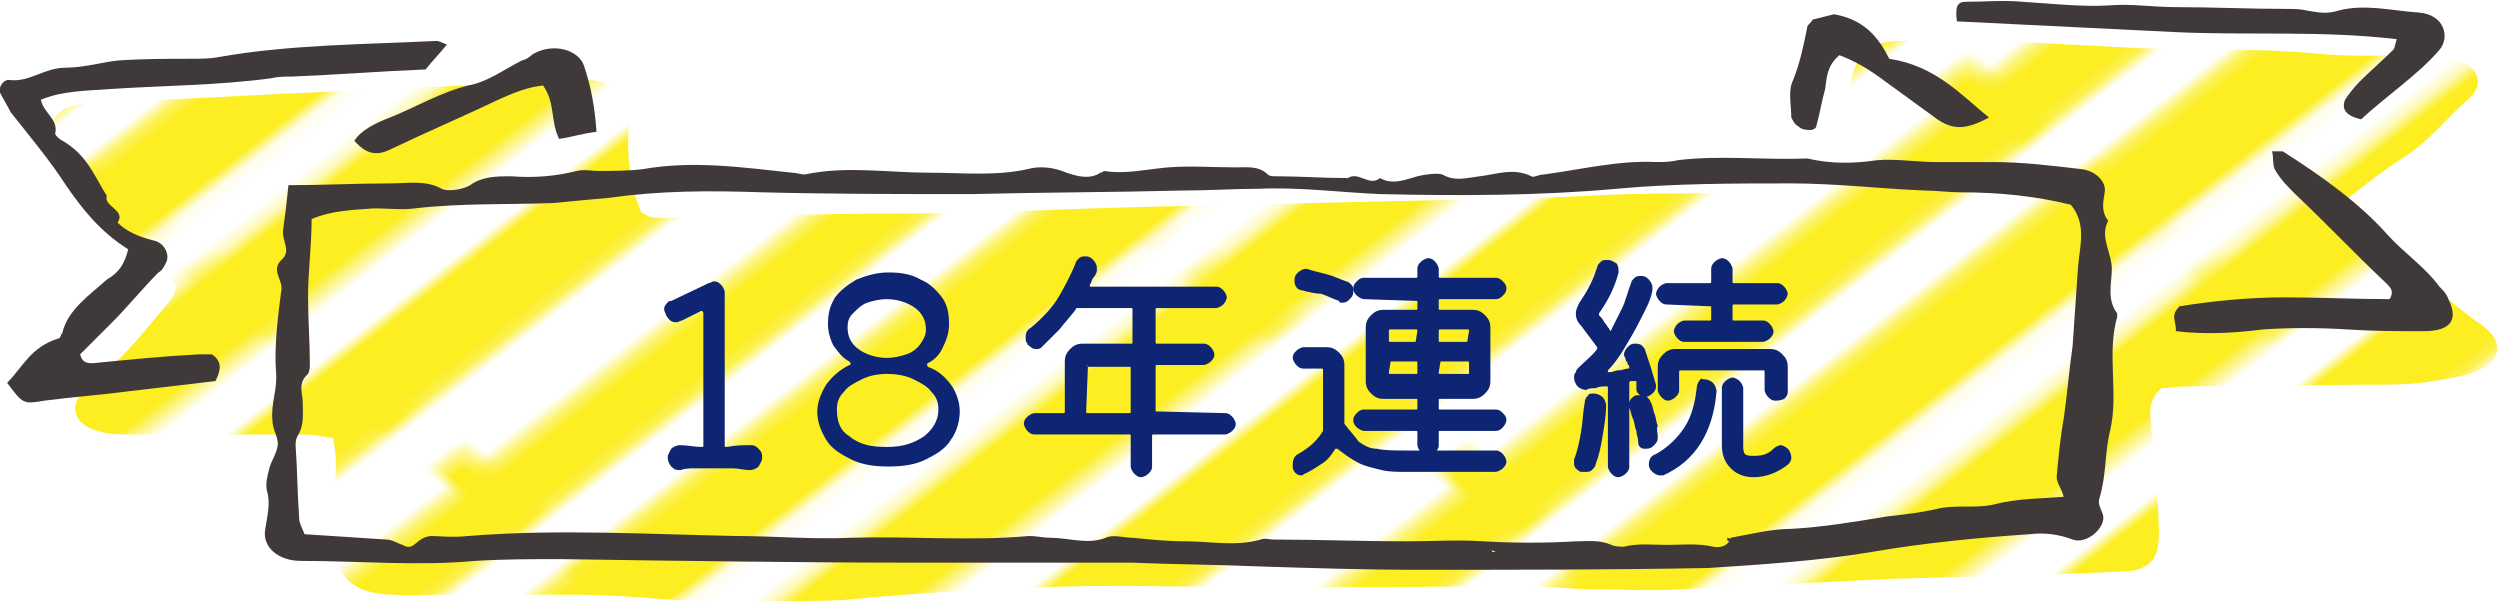
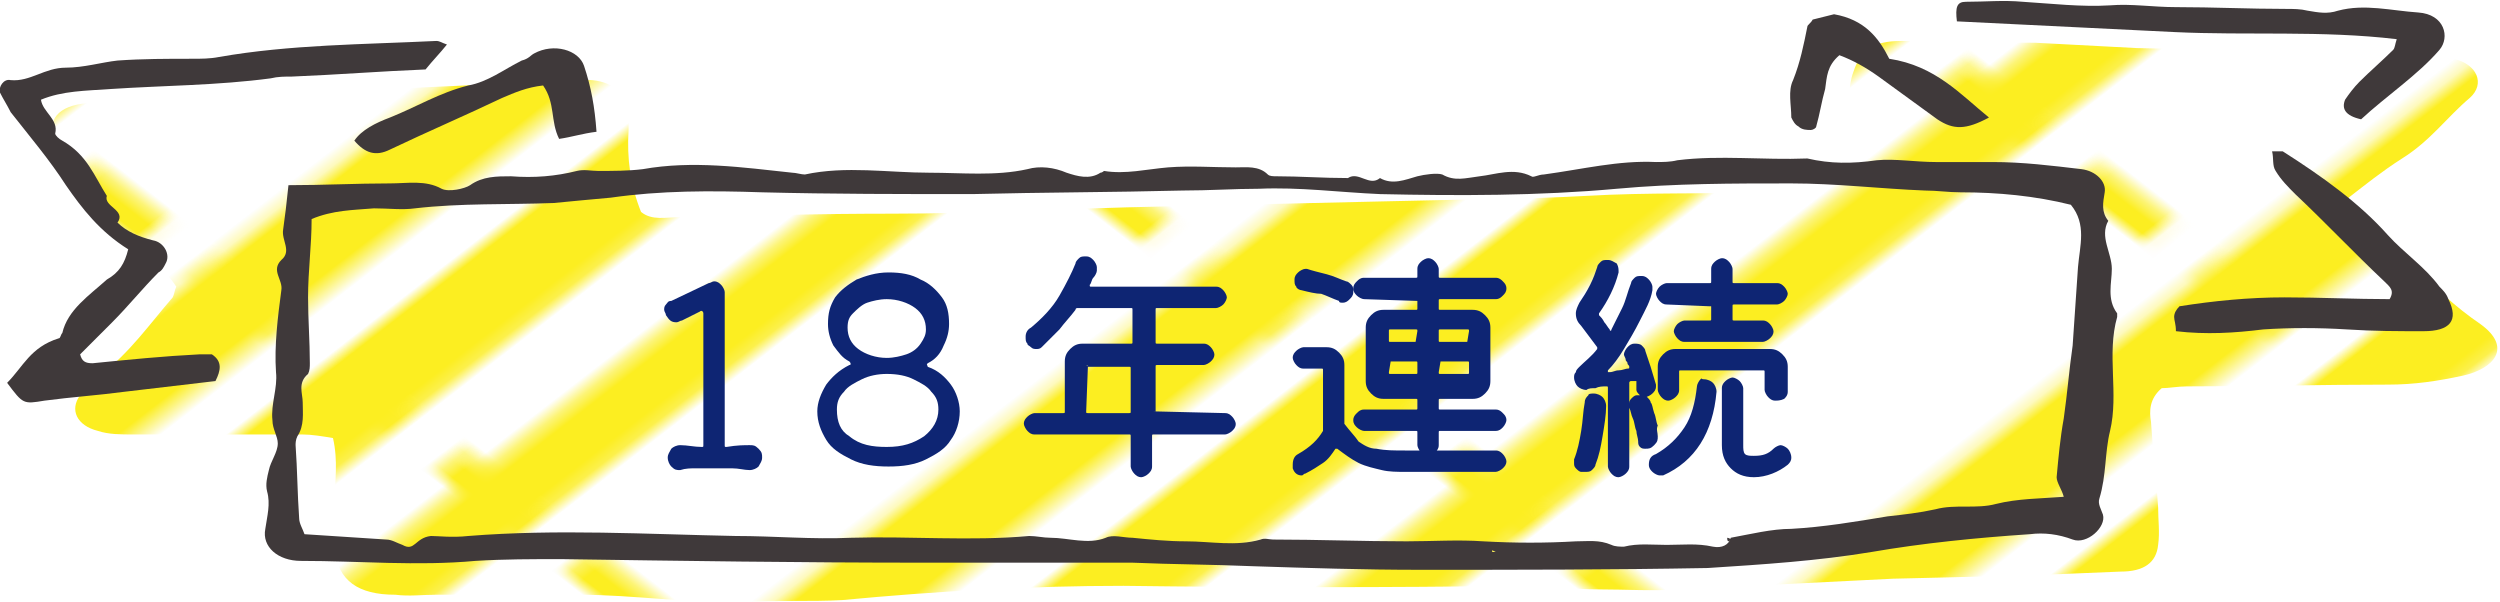
<svg xmlns="http://www.w3.org/2000/svg" xmlns:xlink="http://www.w3.org/1999/xlink" version="1.1" id="レイヤー_1" x="0px" y="0px" viewBox="0 0 140.4 33.8" style="enable-background:new 0 0 140.4 33.8;" xml:space="preserve">
  <style type="text/css">
	.st0{fill:none;}
	.st1{fill:#FCEE21;stroke:#FCEE21;stroke-width:4;stroke-miterlimit:10;}
	.st2{fill:#FFFFFF;}
	.st3{fill:url(#SVGID_1_);}
	.st4{fill:#3F393A;}
	.st5{fill:#0E2573;}
</style>
  <pattern y="33.8" width="45.4" height="45.4" patternUnits="userSpaceOnUse" id="yellow-shima" viewBox="2 -92.7 45.4 45.4" style="overflow:visible;">
    <g>
      <rect x="2" y="-92.7" class="st0" width="45.4" height="45.4" />
      <g>
        <rect x="47.4" y="-47.4" class="st1" width="2.8" height="45.4" />
      </g>
      <g>
        <rect x="2" y="-47.4" class="st1" width="2.8" height="45.4" />
        <rect x="13.3" y="-47.4" class="st1" width="2.8" height="45.4" />
        <rect x="24.7" y="-47.4" class="st1" width="2.8" height="45.4" />
        <rect x="36" y="-47.4" class="st1" width="2.8" height="45.4" />
      </g>
      <g>
        <rect x="47.4" y="-92.7" class="st1" width="2.8" height="45.4" />
      </g>
      <g>
        <rect x="2" y="-92.7" class="st2" width="45.4" height="45.4" />
        <rect x="2" y="-92.7" class="st1" width="2.8" height="45.4" />
-         <rect x="13.3" y="-92.7" class="st1" width="2.8" height="45.4" />
        <rect x="24.7" y="-92.7" class="st1" width="2.8" height="45.4" />
        <rect x="36" y="-92.7" class="st1" width="2.8" height="45.4" />
      </g>
      <g>
        <rect x="47.4" y="-138.1" class="st1" width="2.8" height="45.4" />
      </g>
      <g>
        <rect x="2" y="-138.1" class="st1" width="2.8" height="45.4" />
        <rect x="13.3" y="-138.1" class="st1" width="2.8" height="45.4" />
        <rect x="24.7" y="-138.1" class="st1" width="2.8" height="45.4" />
        <rect x="36" y="-138.1" class="st1" width="2.8" height="45.4" />
      </g>
    </g>
  </pattern>
  <g>
    <g>
      <pattern id="SVGID_1_" xlink:href="#yellow-shima" patternTransform="matrix(0.612 0.474 -0.612 0.474 -7524.902 1122.854)">
		</pattern>
      <path class="st3" d="M102.4,10.9c1-1.9,1.1-3.6,1.4-5.4c0.1-0.5,0.1-1,0.3-1.5c0.4-1.2,1.1-1.7,2.7-1.7c2.5,0,5,0.1,7.5,0.1    c1.9,0.1,3.8,0.2,5.7,0.3c3.3,0.1,6.7,0,10,0.3c1.9,0.2,3.8,0.1,5.8,0.1c0.7,0,1.4,0,2,0.2c1.3,0.3,1.8,1.4,0.9,2.2    c-1.3,1.1-2.2,2.4-3.8,3.4c-1.1,0.7-2.1,1.5-3,2.2c0.1,0.3,0,0.4,0.1,0.5c2.6,2.1,4.5,4.7,7.3,6.6c1.8,1.3,0.8,2.5-1,2.9    c-1.4,0.3-2.7,0.5-4.2,0.5c-3.8,0-7.5,0.1-11.3,0.1c-0.5,0-1,0.1-1.4,0.1c-0.7,0.6-0.7,1.3-0.6,1.9c0.1,1.6,0.3,3.2,0.4,4.8    c0,0.7,0.1,1.4,0,2.1c-0.1,1-0.8,1.5-2.1,1.5c-4.3,0.2-8.5,0.3-12.8,0.4c-4,0.2-8,0.4-12,0.6c-1.5,0.1-3,0-4.5,0    c-1.5,0-3-0.2-4.5-0.2C78,33,70.5,33,63.1,32.9c-5.3,0-10.5,0.3-15.8,0.8c-1.8,0.1-3.7,0-5.5,0.1c-3.1,0.1-6.2-0.4-9.3-0.4    c-2.7,0-5.4,0-8,0c-0.8,0-1.5,0.1-2.3,0c-2.1,0-3.2-0.8-3.4-2.5c-0.1-0.9,0-1.8,0-2.7c0-1.2,0.2-2.3-0.1-3.6    c-0.6-0.1-1.2-0.2-1.7-0.2c-3.2,0-6.4,0-9.5,0c-0.7,0-1.4,0-2-0.2c-1.2-0.3-1.6-1.2-1-2c0.3-0.4,0.7-0.7,1.1-1.1    c1.7-1.3,2.8-2.9,4.1-4.4c0.1-0.2,0.1-0.4,0.2-0.6c-0.2-0.3-0.4-0.6-0.8-0.9c-2.2-2-3.8-4.4-5.6-6.7C3.4,8.3,3.3,8.1,3.2,7.9    C2.5,6.8,3.3,5.9,4.9,5.8c4.9-0.2,9.8-0.5,14.7-0.7c4.3-0.2,8.7-0.4,13-0.6c1.3-0.1,2.3,0.4,2.6,1.4c0.1,0.4,0.1,0.9,0.1,1.4    c-0.1,1.6,0.1,3.1,0.7,4.6c0.6,0.5,1.4,0.3,2.1,0.3c4-0.1,8-0.2,12-0.2c5,0,10-0.3,15-0.4c4.3-0.1,8.7-0.2,13-0.3    c3.7-0.1,7.4-0.1,11-0.3c3.4-0.2,6.9-0.1,10.3-0.2C100.4,10.9,101.4,10.9,102.4,10.9z" />
      <path class="st4" d="M16.2,10.4c2,0,3.8-0.1,5.7-0.1c1,0,2-0.2,2.9,0.3c0.4,0.2,1.3,0,1.6-0.2c0.7-0.5,1.5-0.5,2.3-0.5    c1.3,0.1,2.5,0,3.7-0.3c0.4-0.1,0.8,0,1.2,0c0.8,0,1.7,0,2.5-0.1c2.8-0.5,5.6-0.1,8.4,0.2c0.2,0,0.5,0.1,0.7,0.1    c2.3-0.5,4.7-0.1,7-0.1c1.8,0,3.7,0.2,5.5-0.2c0.7-0.2,1.5-0.1,2.2,0.2c0.6,0.2,1.3,0.4,1.9,0c0.1,0,0.2-0.1,0.2-0.1    c1.2,0.2,2.4-0.1,3.6-0.2c1.3-0.1,2.5,0,3.8,0c0.6,0,1.3-0.1,1.8,0.4c0.1,0.1,0.3,0.1,0.5,0.1c1.3,0,2.6,0.1,4,0.1    c0.6-0.4,1.2,0.5,1.8,0c0.7,0.4,1.4,0.1,2.1-0.1c0.4-0.1,1.1-0.2,1.4-0.1c0.7,0.4,1.3,0.2,2.1,0.1c0.9-0.1,1.9-0.5,2.9,0    c0.1,0.1,0.4-0.1,0.7-0.1C88.9,9.5,90.9,9,93,9.1c0.4,0,0.8,0,1.2-0.1c2.4-0.3,4.8,0,7.3-0.1c1.3,0.3,2.5,0.3,3.9,0.1    c1-0.1,2.2,0.1,3.3,0.1c1.1,0,2.2,0,3.2,0c1.7,0,3.3,0.2,5,0.4c0.8,0.1,1.4,0.7,1.3,1.3c-0.1,0.6-0.2,1.1,0.2,1.6    c-0.5,0.9,0.2,1.8,0.2,2.7c0,0.8-0.3,1.7,0.3,2.5c0,0,0,0.1,0,0.2c-0.6,2.1,0.1,4.3-0.4,6.4c-0.3,1.2-0.2,2.5-0.6,3.8    c-0.1,0.3,0.1,0.6,0.2,0.9c0.2,0.7-0.9,1.7-1.7,1.4c-0.8-0.3-1.6-0.4-2.4-0.3c-3,0.2-6,0.5-8.9,1c-3,0.5-6.1,0.7-9.2,0.9    C90.5,32,85.1,32,79.7,32c-3.1,0-6.2-0.1-9.3-0.2c-2.3-0.1-4.5-0.1-6.8-0.2c-3.9,0-7.9,0-11.8,0c-6.8,0-13.6-0.1-20.3-0.2    c-1.6,0-3.2,0-4.8,0.1c-3.3,0.3-6.5,0-9.8,0c-1.3,0-2.2-0.8-2-1.8c0.1-0.7,0.3-1.4,0.1-2.1c-0.1-0.4,0-0.8,0.1-1.2    c0.1-0.5,0.5-1,0.5-1.5c0-0.4-0.3-0.8-0.3-1.3c-0.1-0.9,0.3-1.8,0.2-2.7c-0.1-1.5,0.1-3.1,0.3-4.6c0.1-0.6-0.6-1.1,0-1.7    c0.6-0.5,0-1.1,0.1-1.7C16,12.2,16.1,11.4,16.2,10.4z M97.2,30.2c1.1-0.2,2.3-0.5,3.4-0.5c1.8-0.1,3.6-0.4,5.4-0.7    c0.9-0.1,1.8-0.2,2.7-0.4c1.1-0.3,2.3,0,3.4-0.3c1.2-0.3,2.5-0.3,3.8-0.4c-0.1-0.4-0.4-0.8-0.4-1.1c0.1-1.1,0.2-2.2,0.4-3.3    c0.2-1.4,0.3-2.7,0.5-4.1c0.1-1.5,0.2-3,0.3-4.4c0.1-1.2,0.5-2.4-0.4-3.5c-2-0.5-4.1-0.7-6.2-0.7c-0.7,0-1.3-0.1-2-0.1    c-2.5-0.1-5-0.4-7.5-0.4c-3.3,0-6.5,0-9.8,0.3c-4.4,0.4-8.9,0.4-13.3,0.3c-2.3-0.1-4.5-0.4-6.8-0.3c-1.4,0-2.8,0.1-4.3,0.1    c-3.9,0.1-7.9,0.1-11.8,0.2c-3.9,0-7.9,0-11.8-0.1c-2.9-0.1-5.7-0.1-8.5,0.3c-1.1,0.1-2.2,0.2-3.2,0.3c-2.6,0.1-5.2,0-7.8,0.3    c-0.7,0.1-1.5,0-2.3,0c-1.2,0.1-2.3,0.1-3.5,0.6c0,1.5-0.2,2.9-0.2,4.4c0,1.2,0.1,2.5,0.1,3.7c0,0.2,0,0.4-0.1,0.6    c-0.6,0.5-0.3,1.1-0.3,1.6c0,0.6,0.1,1.3-0.3,1.9c-0.1,0.2-0.1,0.4-0.1,0.5c0.1,1.4,0.1,2.7,0.2,4.1c0,0.3,0.2,0.6,0.3,0.9    c1.6,0.1,3.1,0.2,4.6,0.3c0.3,0,0.6,0.2,0.9,0.3c0.7,0.4,0.7-0.4,1.6-0.5c0.4,0,1.2,0.1,2.1,0c5-0.4,10-0.1,15,0    c2.2,0,4.3,0.2,6.5,0.1c3.3-0.1,6.7,0.2,10-0.1c0.4,0,0.8,0.1,1.2,0.1c1,0,2.1,0.4,3.1,0c0.4-0.2,1,0,1.5,0c1,0.1,2,0.2,3,0.2    c1.4,0,2.8,0.3,4.2-0.1c0.2-0.1,0.5,0,0.7,0c2.5,0,5,0.1,7.5,0.1c1.4,0,2.9-0.1,4.3,0c1.8,0.1,3.5,0.1,5.2,0c0.7,0,1.3-0.1,2,0.2    c0.2,0.1,0.5,0.1,0.7,0.1c0.8-0.2,1.6-0.1,2.4-0.1c0.9,0,1.7-0.1,2.6,0.1C96.7,30.8,97.1,30.6,97.2,30.2    C97.3,30.3,97.2,30.2,97.2,30.2z M83.8,30.9l0,0.1L84,31L83.8,30.9z" />
      <path class="st4" d="M7.2,14c-1.6-1-2.6-2.3-3.5-3.6C2.8,9,1.7,7.7,0.6,6.3C0.4,5.9,0.2,5.6,0,5.2c-0.1-0.3,0.2-0.8,0.6-0.7    c1.1,0.1,1.9-0.7,3.1-0.7c1,0,2-0.3,2.9-0.4C8,3.3,9.4,3.3,10.8,3.3c0.5,0,1,0,1.5-0.1c4-0.7,8.1-0.7,12.2-0.9    c0.2,0,0.3,0.1,0.6,0.2c-0.4,0.5-0.8,0.9-1.2,1.4c-2.5,0.1-5,0.3-7.5,0.4c-0.4,0-0.8,0-1.2,0.1c-3,0.4-6,0.4-9,0.6    C4.8,5.1,3.5,5.1,2.3,5.6c0.1,0.7,1,1.1,0.8,1.9c0,0.1,0.2,0.3,0.4,0.4C4.9,8.7,5.3,9.9,6,11c-0.2,0.6,1.1,0.8,0.6,1.5    c0.5,0.5,1.2,0.8,2,1c0.6,0.1,1,0.8,0.7,1.3c-0.1,0.2-0.2,0.4-0.4,0.5c-0.9,0.9-1.7,1.9-2.6,2.8c-0.6,0.6-1.2,1.2-1.8,1.8    c0.1,0.4,0.3,0.5,0.7,0.5c2-0.2,4-0.4,6-0.5c0.2,0,0.5,0,0.7,0c0.6,0.4,0.5,0.9,0.2,1.5c-1.7,0.2-3.4,0.4-5.1,0.6    c-1.5,0.2-3,0.3-4.5,0.5c-1.2,0.2-1.2,0.2-2.1-1c0.9-0.9,1.3-2,2.9-2.5c0.1,0,0.1-0.2,0.2-0.3c0.3-1.3,1.5-2.1,2.5-3    C6.7,15.3,7,14.8,7.2,14z" />
      <path class="st4" d="M122.2,18.6c0-0.4-0.1-0.6-0.1-0.8c0-0.2,0.1-0.4,0.3-0.6c1.9-0.3,3.9-0.5,5.9-0.5c2,0,4,0.1,5.9,0.1    c0.3-0.5,0-0.7-0.3-1c-1.7-1.6-3.3-3.3-5-4.9c-0.4-0.4-0.8-0.8-1.1-1.3c-0.2-0.3-0.1-0.7-0.2-1.1c0.3,0,0.5,0,0.6,0    c2.2,1.4,4.3,2.9,5.9,4.7c0.9,1,2.1,1.8,2.9,2.9c0.2,0.2,0.4,0.4,0.5,0.7c0.6,1.2,0.1,1.8-1.4,1.8c-1.4,0-2.8,0-4.3-0.1    c-1.6-0.1-3.2-0.1-4.7,0C125.5,18.7,123.9,18.8,122.2,18.6z" />
      <path class="st4" d="M132.6,6.7c-0.9-0.2-1.1-0.6-0.9-1.1c0.2-0.3,0.5-0.7,0.8-1c0.6-0.6,1.3-1.2,1.9-1.8c0.1-0.1,0.1-0.3,0.2-0.6    c-4.2-0.5-8.4-0.2-12.5-0.4c-4.1-0.2-8.2-0.4-12.2-0.6c-0.1-0.8,0-1.1,0.5-1.1c1.1,0,2.1-0.1,3.2,0c1.6,0.1,3.3,0.3,4.9,0.2    c1.2-0.1,2.4,0.1,3.7,0.1c2.1,0,4.1,0.1,6.2,0.1c0.4,0,0.8,0,1.2,0.1c0.6,0.1,1.1,0.2,1.7,0c1.5-0.4,3,0,4.5,0.1    c1.5,0.1,1.8,1.4,1.2,2.1C135.8,4.2,134,5.4,132.6,6.7z" />
      <path class="st4" d="M33.5,7.4c-0.8,0.1-1.4,0.3-2.1,0.4c-0.5-1-0.2-2-0.9-3c-0.9,0.1-1.6,0.4-2.3,0.7c-2.1,1-4.2,1.9-6.3,2.9    c-0.8,0.4-1.4,0.2-2-0.5c0.4-0.6,1.2-1,2-1.3c1.5-0.6,2.8-1.4,4.4-1.8c1.1-0.2,2-0.9,3-1.4C29.7,3.3,29.8,3.1,30,3    c1.1-0.6,2.5-0.2,2.8,0.7C33.2,4.9,33.4,6,33.5,7.4z" />
-       <path class="st4" d="M101.8,1.1c0.4-0.1,0.8-0.2,1.2-0.3c1.7,0.3,2.5,1.3,3.1,2.5c2.6,0.4,4,2,5.6,3.3c-1.3,0.7-2,0.7-2.9,0.1    c-1.1-0.8-2.2-1.6-3.3-2.4c-0.7-0.5-1.4-0.9-2.2-1.2c-0.7,0.6-0.7,1.2-0.8,1.9c-0.2,0.7-0.3,1.4-0.5,2.1c0,0.1-0.2,0.2-0.3,0.2    c-0.2,0-0.5,0-0.7-0.2c-0.2-0.1-0.3-0.3-0.4-0.5c0-0.7-0.2-1.5,0.1-2.1c0.4-1,0.6-2,0.8-3C101.5,1.4,101.7,1.3,101.8,1.1z" />
+       <path class="st4" d="M101.8,1.1c0.4-0.1,0.8-0.2,1.2-0.3c1.7,0.3,2.5,1.3,3.1,2.5c2.6,0.4,4,2,5.6,3.3c-1.3,0.7-2,0.7-2.9,0.1    c-1.1-0.8-2.2-1.6-3.3-2.4c-0.7-0.5-1.4-0.9-2.2-1.2c-0.7,0.6-0.7,1.2-0.8,1.9c-0.2,0.7-0.3,1.4-0.5,2.1c0,0.1-0.2,0.2-0.3,0.2    c-0.2,0-0.5,0-0.7-0.2c-0.2-0.1-0.3-0.3-0.4-0.5c0-0.7-0.2-1.5,0.1-2.1c0.4-1,0.6-2,0.8-3C101.5,1.4,101.7,1.3,101.8,1.1" />
      <path class="st4" d="M97.3,30.3c-0.1,0-0.2-0.1-0.3-0.1c0,0.1,0,0.2,0.1,0.2C97.1,30.4,97.2,30.3,97.3,30.3L97.3,30.3z" />
    </g>
    <g>
      <g>
        <path class="st5" d="M42.1,25c0.2,0,0.3,0,0.5,0.2s0.2,0.3,0.2,0.5s-0.1,0.3-0.2,0.5c-0.1,0.1-0.3,0.2-0.5,0.2     c-0.3,0-0.6-0.1-1-0.1c-0.3,0-0.7,0-1,0c-0.3,0-0.6,0-1,0c-0.3,0-0.6,0-0.9,0.1c-0.2,0-0.3,0-0.5-0.2c-0.1-0.1-0.2-0.3-0.2-0.5     s0.1-0.3,0.2-0.5c0.1-0.1,0.3-0.2,0.5-0.2c0.4,0,0.8,0.1,1.2,0.1c0.1,0,0.1,0,0.1-0.1v-7.4c0-0.1-0.1-0.2-0.2-0.1l-1,0.5     c-0.1,0-0.2,0.1-0.3,0.1c-0.3,0-0.4-0.1-0.6-0.4c0-0.1-0.1-0.2-0.1-0.3c0-0.1,0-0.2,0.1-0.3c0.1-0.1,0.1-0.2,0.3-0.2l2.1-1     c0.1,0,0.2-0.1,0.3-0.1c0.2,0,0.3,0.1,0.4,0.2c0.1,0.1,0.2,0.3,0.2,0.4v8.6c0,0.1,0,0.1,0.1,0.1C41.4,25,41.8,25,42.1,25z" />
        <path class="st5" d="M52.1,20.4C52,20.4,52,20.4,52.1,20.4c-0.1,0.1,0,0.1,0,0.2c0.6,0.2,1,0.6,1.3,1c0.3,0.4,0.5,1,0.5,1.5     c0,0.6-0.2,1.2-0.5,1.6c-0.3,0.5-0.8,0.8-1.4,1.1c-0.6,0.3-1.3,0.4-2.1,0.4c-0.8,0-1.5-0.1-2.1-0.4c-0.6-0.3-1.1-0.6-1.4-1.1     c-0.3-0.5-0.5-1-0.5-1.6c0-0.5,0.2-1,0.5-1.5c0.3-0.4,0.7-0.8,1.3-1.1c0.1,0,0.1-0.1,0-0.2c-0.4-0.2-0.6-0.5-0.9-0.9     c-0.2-0.4-0.3-0.8-0.3-1.2c0-0.6,0.1-1,0.4-1.5c0.3-0.4,0.7-0.7,1.2-1c0.5-0.2,1.1-0.4,1.8-0.4c0.7,0,1.3,0.1,1.8,0.4     c0.5,0.2,0.9,0.6,1.2,1c0.3,0.4,0.4,0.9,0.4,1.5c0,0.4-0.1,0.8-0.3,1.2C52.8,19.9,52.5,20.2,52.1,20.4z M49.8,25.1     c0.9,0,1.5-0.2,2.1-0.6c0.5-0.4,0.8-0.9,0.8-1.5c0-0.4-0.1-0.7-0.4-1c-0.2-0.3-0.6-0.5-1-0.7c-0.4-0.2-0.9-0.3-1.5-0.3     c-0.5,0-1,0.1-1.4,0.3c-0.4,0.2-0.8,0.4-1,0.7c-0.3,0.3-0.4,0.6-0.4,1c0,0.7,0.2,1.2,0.7,1.5C48.3,25,49,25.1,49.8,25.1z      M47.6,18.4c0,0.5,0.2,0.9,0.6,1.2c0.4,0.3,1,0.5,1.6,0.5c0.4,0,0.8-0.1,1.1-0.2c0.3-0.1,0.6-0.3,0.8-0.6     c0.2-0.3,0.3-0.5,0.3-0.8c0-0.5-0.2-0.9-0.6-1.2s-1-0.5-1.6-0.5c-0.4,0-0.8,0.1-1.1,0.2s-0.6,0.4-0.8,0.6     C47.7,17.8,47.6,18,47.6,18.4z" />
        <path class="st5" d="M64.7,23.1C64.7,23.1,64.8,23.2,64.7,23.1l4.1,0.1c0.2,0,0.3,0.1,0.4,0.2c0.1,0.1,0.2,0.3,0.2,0.4     c0,0.2-0.1,0.3-0.2,0.4c-0.1,0.1-0.3,0.2-0.4,0.2h-4c-0.1,0-0.1,0-0.1,0.1v1.7c0,0.2-0.1,0.3-0.2,0.4c-0.1,0.1-0.3,0.2-0.4,0.2     c-0.2,0-0.3-0.1-0.4-0.2c-0.1-0.1-0.2-0.3-0.2-0.4v-1.7c0-0.1,0-0.1-0.1-0.1h-5.3c-0.2,0-0.3-0.1-0.4-0.2     c-0.1-0.1-0.2-0.3-0.2-0.4c0-0.2,0.1-0.3,0.2-0.4c0.1-0.1,0.3-0.2,0.4-0.2h1.6c0.1,0,0.1,0,0.1-0.1v-2.8c0-0.3,0.1-0.5,0.3-0.7     c0.2-0.2,0.4-0.3,0.7-0.3h2.7c0.1,0,0.1,0,0.1-0.1v-1.8c0-0.1,0-0.1-0.1-0.1h-3c0,0-0.1,0-0.1,0.1c-0.3,0.4-0.6,0.7-0.9,1.1     c-0.3,0.3-0.7,0.7-1,1c-0.1,0.1-0.2,0.1-0.3,0.1c-0.1,0-0.2,0-0.3-0.1c-0.1-0.1-0.2-0.1-0.2-0.2c-0.1-0.1-0.1-0.2-0.1-0.4     c0-0.2,0.1-0.4,0.3-0.5c0.6-0.5,1.2-1.1,1.6-1.8s0.7-1.3,0.9-1.8c0-0.1,0.1-0.2,0.2-0.3c0.1-0.1,0.2-0.1,0.4-0.1     c0.2,0,0.3,0.1,0.4,0.2c0.1,0.1,0.2,0.3,0.2,0.4c0,0,0,0.1,0,0.1s0,0.1,0,0.1c0,0.1-0.1,0.3-0.2,0.4c-0.1,0.1-0.1,0.3-0.2,0.4     c0,0.1,0,0.1,0.1,0.1h7c0.2,0,0.3,0.1,0.4,0.2c0.1,0.1,0.2,0.3,0.2,0.4s-0.1,0.3-0.2,0.4s-0.3,0.2-0.4,0.2h-3.3     c-0.1,0-0.1,0-0.1,0.1v1.8c0,0.1,0,0.1,0.1,0.1h2.6c0.2,0,0.3,0.1,0.4,0.2c0.1,0.1,0.2,0.3,0.2,0.4c0,0.2-0.1,0.3-0.2,0.4     c-0.1,0.1-0.3,0.2-0.4,0.2h-2.6c-0.1,0-0.1,0-0.1,0.1V23.1z M61.1,20.5C61,20.5,61,20.6,61.1,20.5L61,23.1c0,0.1,0,0.1,0.1,0.1     h2.3c0.1,0,0.1,0,0.1-0.1v-2.4c0-0.1,0-0.1-0.1-0.1H61.1z" />
        <path class="st5" d="M78.9,25.3H84c0.2,0,0.3,0.1,0.4,0.2c0.1,0.1,0.2,0.3,0.2,0.4c0,0.2-0.1,0.3-0.2,0.4     c-0.1,0.1-0.3,0.2-0.4,0.2h-5.1c-0.4,0-0.9,0-1.3-0.1c-0.4-0.1-0.9-0.2-1.3-0.4c-0.4-0.2-0.8-0.5-1.2-0.8c0,0-0.1,0-0.1,0     c-0.2,0.3-0.4,0.6-0.7,0.8c-0.3,0.2-0.6,0.4-1,0.6c-0.1,0-0.1,0.1-0.2,0.1c-0.2,0-0.4-0.1-0.5-0.4c0-0.1,0-0.1,0-0.2     c0-0.3,0.1-0.5,0.3-0.6c0.7-0.4,1.1-0.8,1.4-1.3c0,0,0-0.1,0-0.1v-3.3c0-0.1,0-0.1-0.1-0.1h-1c-0.2,0-0.3-0.1-0.4-0.2     c-0.1-0.1-0.2-0.3-0.2-0.4c0-0.2,0.1-0.3,0.2-0.4c0.1-0.1,0.3-0.2,0.4-0.2h1.3c0.3,0,0.5,0.1,0.7,0.3c0.2,0.2,0.3,0.4,0.3,0.7     v3.2c0,0,0,0.1,0,0.1c0.3,0.4,0.6,0.7,0.8,1c0.3,0.2,0.6,0.4,1,0.4C77.8,25.3,78.3,25.3,78.9,25.3z M73.1,16.3     c-0.1,0-0.3-0.1-0.3-0.2c-0.1-0.1-0.1-0.2-0.1-0.4c0-0.2,0.1-0.3,0.2-0.4c0.1-0.1,0.3-0.2,0.4-0.2c0.1,0,0.1,0,0.1,0     c0.3,0.1,0.7,0.2,1.1,0.3c0.4,0.1,0.8,0.3,1.1,0.4c0.1,0,0.2,0.1,0.3,0.2c0.1,0.1,0.1,0.2,0.1,0.4c0,0.2-0.1,0.3-0.2,0.4     s-0.2,0.2-0.4,0.2c-0.1,0-0.2,0-0.2-0.1c-0.3-0.1-0.7-0.3-1-0.4C73.9,16.5,73.5,16.4,73.1,16.3z M79.6,16.9     C79.6,16.8,79.6,16.8,79.6,16.9l-3-0.1c-0.1,0-0.3-0.1-0.4-0.2c-0.1-0.1-0.2-0.2-0.2-0.4s0.1-0.3,0.2-0.4     c0.1-0.1,0.2-0.2,0.4-0.2h2.9c0.1,0,0.1,0,0.1-0.1v-0.4c0-0.2,0.1-0.3,0.2-0.4c0.1-0.1,0.3-0.2,0.4-0.2c0.2,0,0.3,0.1,0.4,0.2     c0.1,0.1,0.2,0.3,0.2,0.4v0.4c0,0.1,0,0.1,0.1,0.1H84c0.2,0,0.3,0.1,0.4,0.2c0.1,0.1,0.2,0.2,0.2,0.4s-0.1,0.3-0.2,0.4     c-0.1,0.1-0.2,0.2-0.4,0.2h-3.1c-0.1,0-0.1,0-0.1,0.1v0.4c0,0.1,0,0.1,0.1,0.1h1.8c0.3,0,0.5,0.1,0.7,0.3     c0.2,0.2,0.3,0.4,0.3,0.7v3c0,0.3-0.1,0.5-0.3,0.7c-0.2,0.2-0.4,0.3-0.7,0.3h-1.8c-0.1,0-0.1,0-0.1,0.1v0.4c0,0.1,0,0.1,0.1,0.1     H84c0.2,0,0.3,0.1,0.4,0.2c0.1,0.1,0.2,0.2,0.2,0.4c0,0.1-0.1,0.3-0.2,0.4c-0.1,0.1-0.2,0.2-0.4,0.2h-3.1c-0.1,0-0.1,0-0.1,0.1     v0.7c0,0.2-0.1,0.3-0.2,0.4c-0.1,0.1-0.3,0.2-0.4,0.2c-0.2,0-0.3-0.1-0.4-0.2c-0.1-0.1-0.2-0.3-0.2-0.4v-0.7c0-0.1,0-0.1-0.1-0.1     h-2.9c-0.1,0-0.3-0.1-0.4-0.2c-0.1-0.1-0.2-0.2-0.2-0.4c0-0.2,0.1-0.3,0.2-0.4c0.1-0.1,0.2-0.2,0.4-0.2h2.9c0.1,0,0.1,0,0.1-0.1     v-0.4c0-0.1,0-0.1-0.1-0.1h-1.8c-0.3,0-0.5-0.1-0.7-0.3c-0.2-0.2-0.3-0.4-0.3-0.7v-3c0-0.3,0.1-0.5,0.3-0.7     c0.2-0.2,0.4-0.3,0.7-0.3h1.8c0.1,0,0.1,0,0.1-0.1V16.9z M79.5,19.2C79.6,19.2,79.6,19.2,79.5,19.2l0.1-0.6c0-0.1,0-0.1-0.1-0.1     h-1.4c-0.1,0-0.1,0-0.1,0.1v0.5c0,0.1,0,0.1,0.1,0.1H79.5z M78.1,20.3C78,20.3,78,20.3,78.1,20.3L78,20.9c0,0.1,0,0.1,0.1,0.1     h1.4c0.1,0,0.1,0,0.1-0.1v-0.5c0-0.1,0-0.1-0.1-0.1H78.1z M82.4,19.2C82.4,19.2,82.5,19.2,82.4,19.2l0.1-0.6c0-0.1,0-0.1-0.1-0.1     h-1.5c-0.1,0-0.1,0-0.1,0.1v0.5c0,0.1,0,0.1,0.1,0.1H82.4z M80.9,20.3C80.8,20.3,80.8,20.3,80.9,20.3l-0.1,0.6     c0,0.1,0,0.1,0.1,0.1h1.5c0.1,0,0.1,0,0.1-0.1v-0.5c0-0.1,0-0.1-0.1-0.1H80.9z" />
        <path class="st5" d="M91.9,21.4C91.8,21.4,91.8,21.3,91.9,21.4c-0.1,0-0.2,0-0.2,0s-0.1,0-0.1,0c0,0-0.1,0-0.1,0.1v4.7     c0,0.2-0.1,0.3-0.2,0.4c-0.1,0.1-0.3,0.2-0.4,0.2c-0.2,0-0.3-0.1-0.4-0.2c-0.1-0.1-0.2-0.3-0.2-0.4v-4.4c0-0.1,0-0.1-0.1-0.1     c-0.2,0-0.4,0-0.6,0.1c-0.2,0-0.4,0-0.5,0.1c-0.2,0-0.4-0.1-0.5-0.2c-0.1-0.1-0.2-0.3-0.2-0.5c0-0.1,0-0.2,0.1-0.3     c0-0.1,0.1-0.2,0.2-0.3c0.3-0.3,0.7-0.6,1-1c0,0,0-0.1,0-0.1c-0.3-0.4-0.6-0.8-0.9-1.2c-0.2-0.2-0.3-0.4-0.3-0.7     c0-0.2,0.1-0.4,0.2-0.6c0.2-0.3,0.4-0.6,0.6-1c0.2-0.4,0.3-0.7,0.4-1c0-0.1,0.1-0.2,0.2-0.3c0.1-0.1,0.2-0.1,0.4-0.1     c0.2,0,0.3,0.1,0.5,0.2c0.1,0.2,0.1,0.3,0.1,0.5c-0.2,0.8-0.6,1.6-1.1,2.3c0,0,0,0.1,0,0.1c0.1,0.1,0.2,0.2,0.3,0.4     c0.1,0.1,0.2,0.3,0.3,0.4c0,0.1,0.1,0.1,0.1,0c0.2-0.4,0.4-0.8,0.6-1.2c0.2-0.4,0.3-0.9,0.5-1.4c0-0.1,0.1-0.2,0.2-0.3     s0.2-0.1,0.4-0.1c0.2,0,0.3,0.1,0.4,0.2c0.1,0.1,0.2,0.3,0.2,0.4c0,0.1,0,0.1,0,0.2c-0.1,0.6-0.4,1.1-0.7,1.7     c-0.3,0.6-0.6,1.1-0.9,1.6c-0.3,0.5-0.6,0.9-0.9,1.2c0,0,0,0.1,0,0.1s0,0,0.1,0c0.2,0,0.3-0.1,0.5-0.1c0.2,0,0.4-0.1,0.5-0.1     c0.1,0,0.1,0,0.1-0.1c0-0.1-0.1-0.1-0.1-0.2c0-0.1-0.1-0.1-0.1-0.2c0-0.1-0.1-0.2-0.1-0.3c0-0.1,0.1-0.3,0.2-0.4s0.2-0.2,0.4-0.2     c0.1,0,0.3,0,0.4,0.1c0.1,0.1,0.2,0.2,0.2,0.3c0.1,0.3,0.2,0.6,0.3,0.9c0.1,0.3,0.2,0.7,0.3,1c0,0,0,0.1,0,0.1     c0,0.2-0.1,0.3-0.2,0.4c-0.1,0.1-0.3,0.2-0.4,0.2c-0.1,0-0.2,0-0.3-0.1c-0.1-0.1-0.2-0.2-0.2-0.3L91.9,21.4z M89.5,22.1     c0.2,0,0.4,0.1,0.5,0.2c0.1,0.1,0.2,0.3,0.2,0.5c0,0.5-0.1,1.1-0.2,1.7c-0.1,0.6-0.2,1.1-0.4,1.6c0,0.1-0.1,0.2-0.2,0.3     c-0.1,0.1-0.2,0.1-0.4,0.1c0,0-0.1,0-0.1,0c0,0-0.1,0-0.1,0c-0.1,0-0.2-0.1-0.3-0.2c-0.1-0.1-0.1-0.2-0.1-0.3c0,0,0-0.1,0-0.1     c0,0,0-0.1,0-0.1c0.2-0.5,0.3-1,0.4-1.6s0.1-1.1,0.2-1.6c0-0.2,0.1-0.3,0.2-0.4C89.2,22.1,89.4,22.1,89.5,22.1z M93.1,24.5     c0,0.2,0,0.3-0.2,0.5s-0.3,0.2-0.5,0.2c-0.1,0-0.2,0-0.3-0.1S92,24.9,92,24.8c0-0.2-0.1-0.4-0.1-0.6c-0.1-0.2-0.1-0.5-0.2-0.7     c-0.1-0.2-0.1-0.4-0.2-0.6c0-0.1,0-0.1,0-0.2c0-0.1,0-0.2,0.1-0.3c0.1-0.1,0.2-0.2,0.3-0.2c0.1,0,0.1,0,0.2,0     c0.1,0,0.3,0,0.4,0.1c0.1,0.1,0.2,0.2,0.2,0.3c0.1,0.1,0.1,0.3,0.2,0.6c0.1,0.2,0.1,0.5,0.2,0.7C93,24.1,93.1,24.3,93.1,24.5z      M95.7,21.3c0.2,0,0.4,0.1,0.5,0.2c0.1,0.1,0.2,0.3,0.2,0.5c-0.2,2.3-1.2,3.9-3,4.7c-0.1,0-0.1,0-0.2,0c-0.1,0-0.3-0.1-0.4-0.2     c-0.1-0.1-0.2-0.2-0.2-0.4c0-0.3,0.1-0.5,0.4-0.6c0.7-0.4,1.2-0.9,1.6-1.5c0.4-0.6,0.6-1.4,0.7-2.3c0-0.1,0.1-0.3,0.2-0.4     S95.5,21.3,95.7,21.3z M96,17.2C96,17.1,96,17.1,96,17.2l-2.4-0.1c-0.2,0-0.3-0.1-0.4-0.2c-0.1-0.1-0.2-0.3-0.2-0.4     s0.1-0.3,0.2-0.4c0.1-0.1,0.3-0.2,0.4-0.2H96c0.1,0,0.1,0,0.1-0.1v-0.7c0-0.2,0.1-0.3,0.2-0.4c0.1-0.1,0.3-0.2,0.4-0.2     c0.2,0,0.3,0.1,0.4,0.2c0.1,0.1,0.2,0.3,0.2,0.4v0.7c0,0.1,0,0.1,0.1,0.1h2.4c0.2,0,0.3,0.1,0.4,0.2c0.1,0.1,0.2,0.3,0.2,0.4     s-0.1,0.3-0.2,0.4c-0.1,0.1-0.3,0.2-0.4,0.2h-2.4c-0.1,0-0.1,0-0.1,0.1v0.7c0,0.1,0,0.1,0.1,0.1h1.6c0.2,0,0.3,0.1,0.4,0.2     c0.1,0.1,0.2,0.3,0.2,0.4c0,0.2-0.1,0.3-0.2,0.4c-0.1,0.1-0.3,0.2-0.4,0.2h-4.4c-0.2,0-0.3-0.1-0.4-0.2c-0.1-0.1-0.2-0.3-0.2-0.4     s0.1-0.3,0.2-0.4c0.1-0.1,0.3-0.2,0.4-0.2H96c0.1,0,0.1,0,0.1-0.1V17.2z M99.7,22.5c-0.2,0-0.3-0.1-0.4-0.2     c-0.1-0.1-0.2-0.3-0.2-0.4v-1c0-0.1,0-0.1-0.1-0.1h-4.6c-0.1,0-0.1,0-0.1,0.1v1c0,0.2-0.1,0.3-0.2,0.4c-0.1,0.1-0.3,0.2-0.4,0.2     c-0.2,0-0.3-0.1-0.4-0.2c-0.1-0.1-0.2-0.3-0.2-0.4v-1.3c0-0.3,0.1-0.5,0.3-0.7c0.2-0.2,0.4-0.3,0.7-0.3h5.3     c0.3,0,0.5,0.1,0.7,0.3c0.2,0.2,0.3,0.4,0.3,0.7V22c0,0.2-0.1,0.3-0.2,0.4C100,22.5,99.8,22.5,99.7,22.5z M100.4,25.2     c0.1,0.1,0.2,0.3,0.2,0.5c0,0.2-0.1,0.3-0.2,0.4c-0.5,0.4-1.2,0.7-1.9,0.7c-0.6,0-1-0.2-1.3-0.5c-0.3-0.3-0.5-0.7-0.5-1.3v-3.2     c0-0.2,0.1-0.3,0.2-0.4c0.1-0.1,0.3-0.2,0.4-0.2s0.3,0.1,0.4,0.2c0.1,0.1,0.2,0.3,0.2,0.4v3.2c0,0.2,0,0.4,0.1,0.5     c0.1,0.1,0.3,0.1,0.5,0.1c0.5,0,0.8-0.1,1.1-0.4c0.1-0.1,0.3-0.2,0.4-0.2C100.1,25,100.3,25.1,100.4,25.2z" />
      </g>
    </g>
  </g>
</svg>